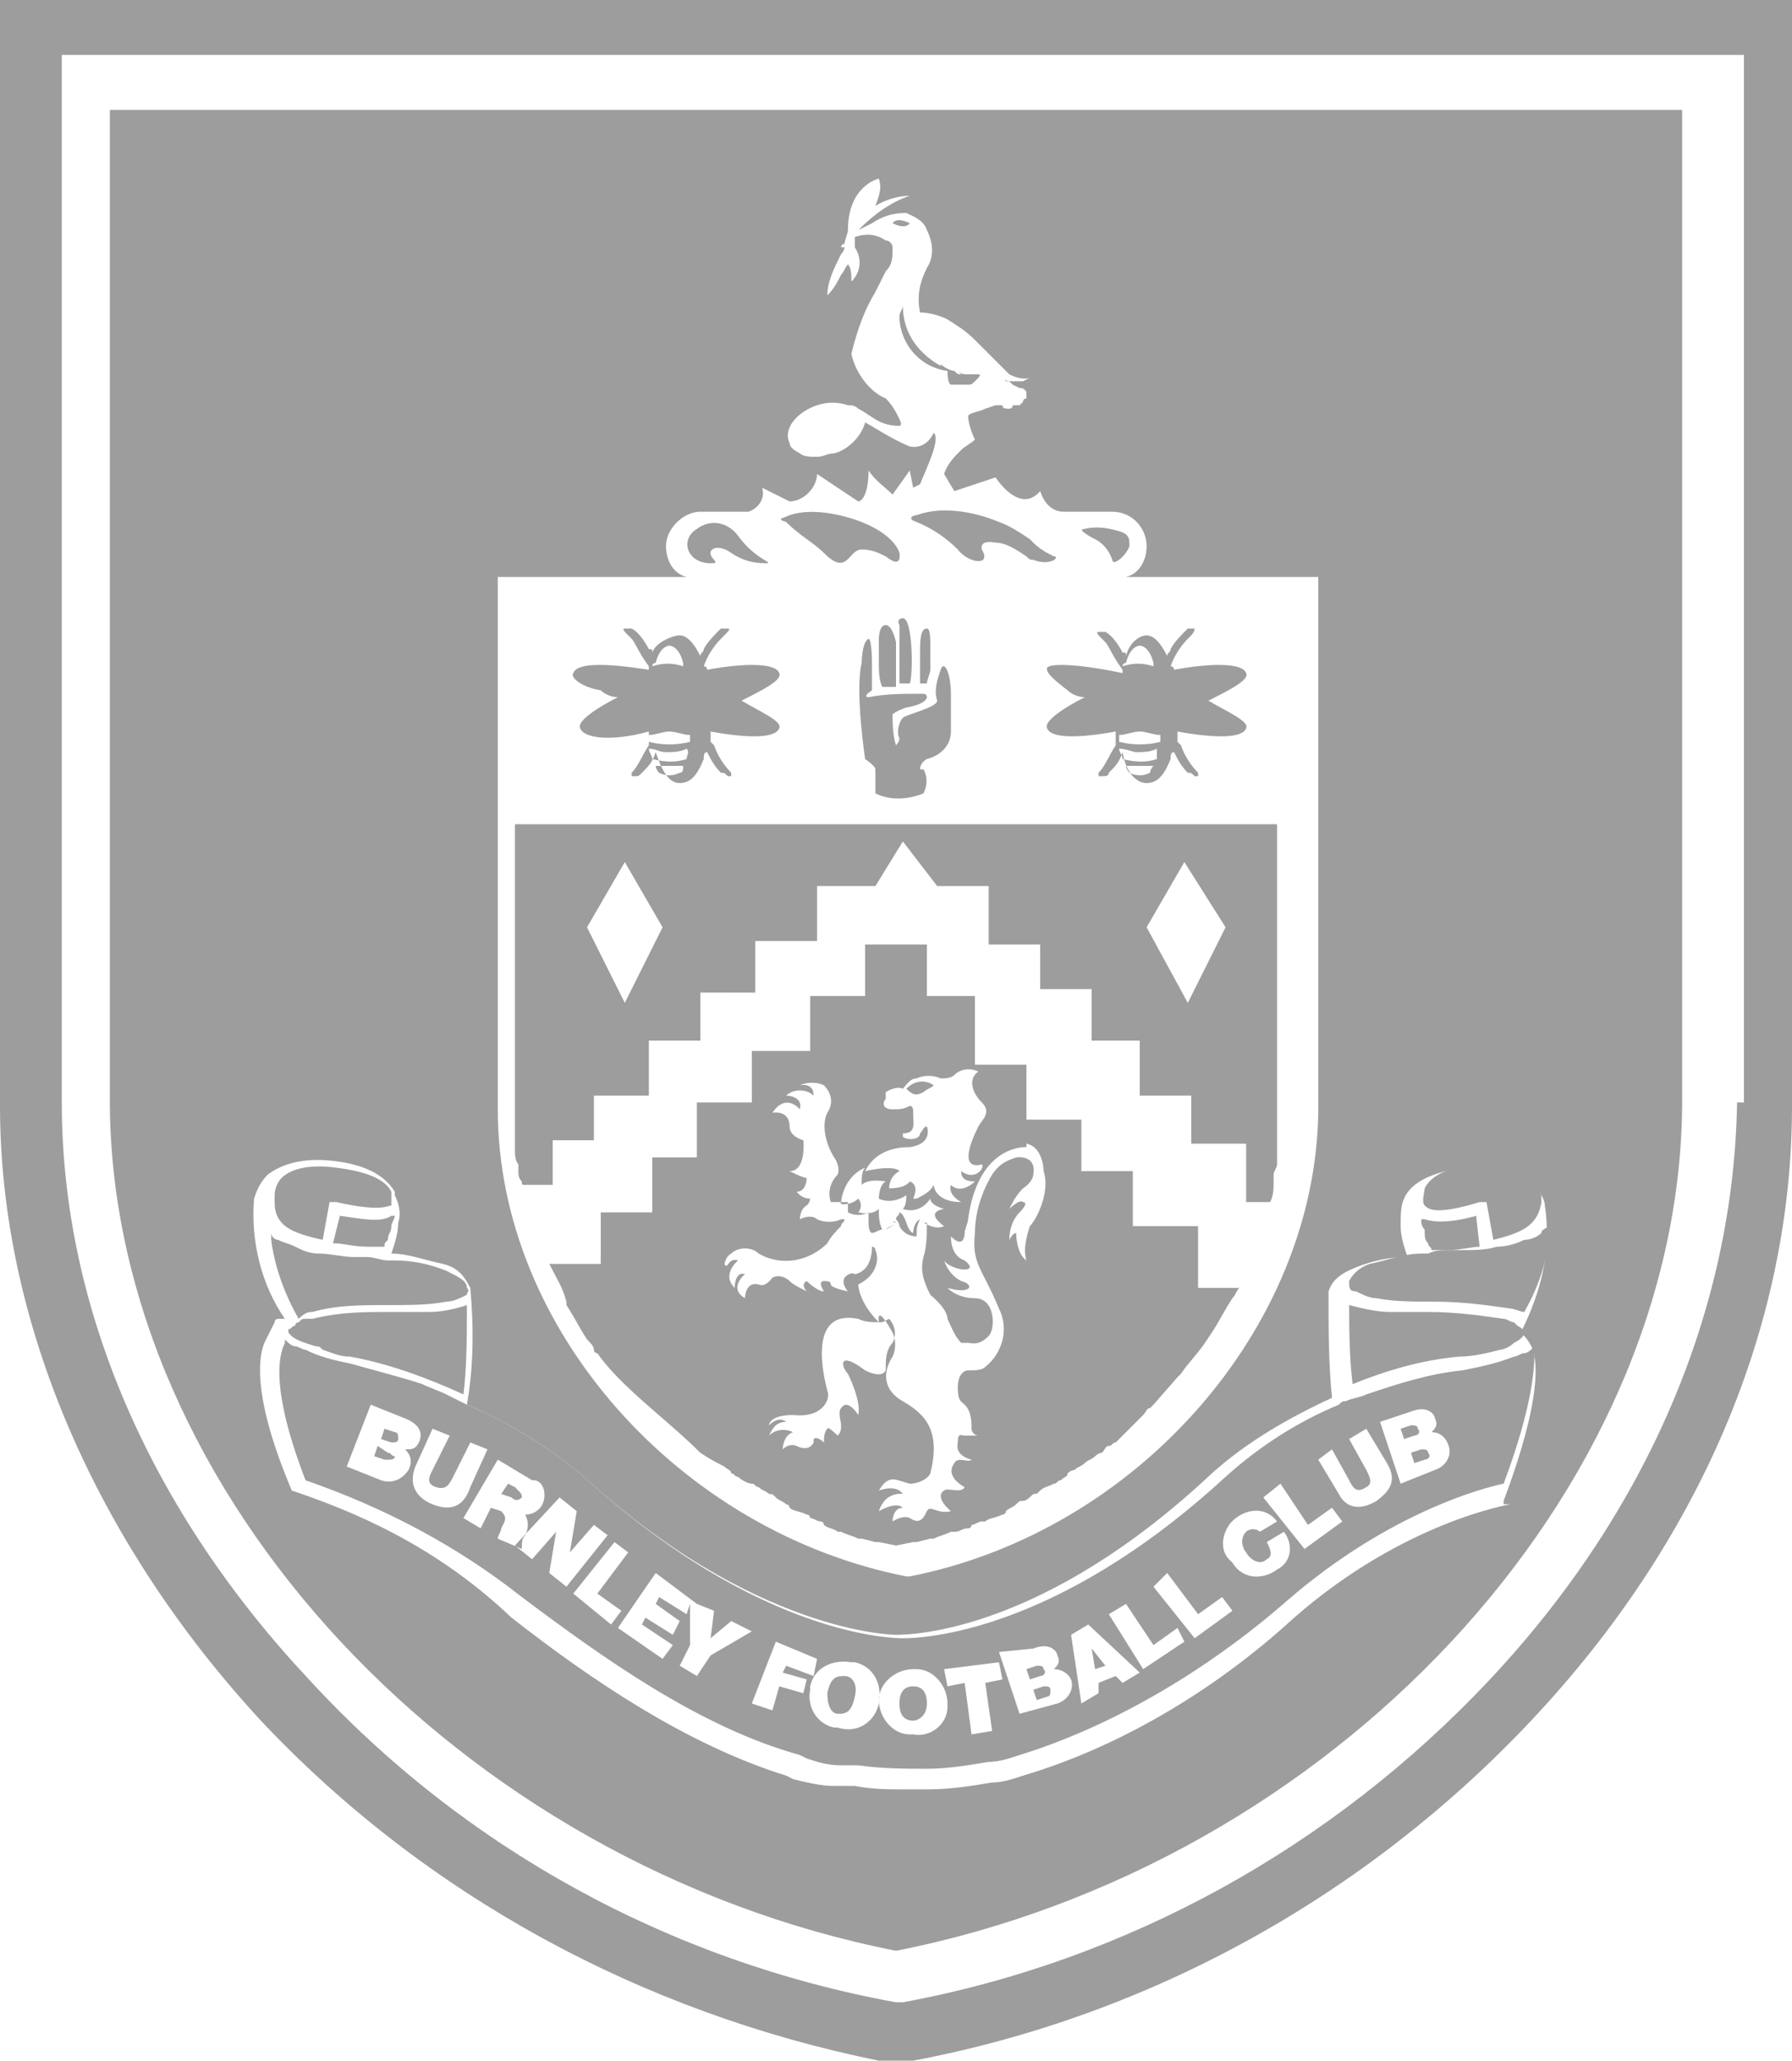
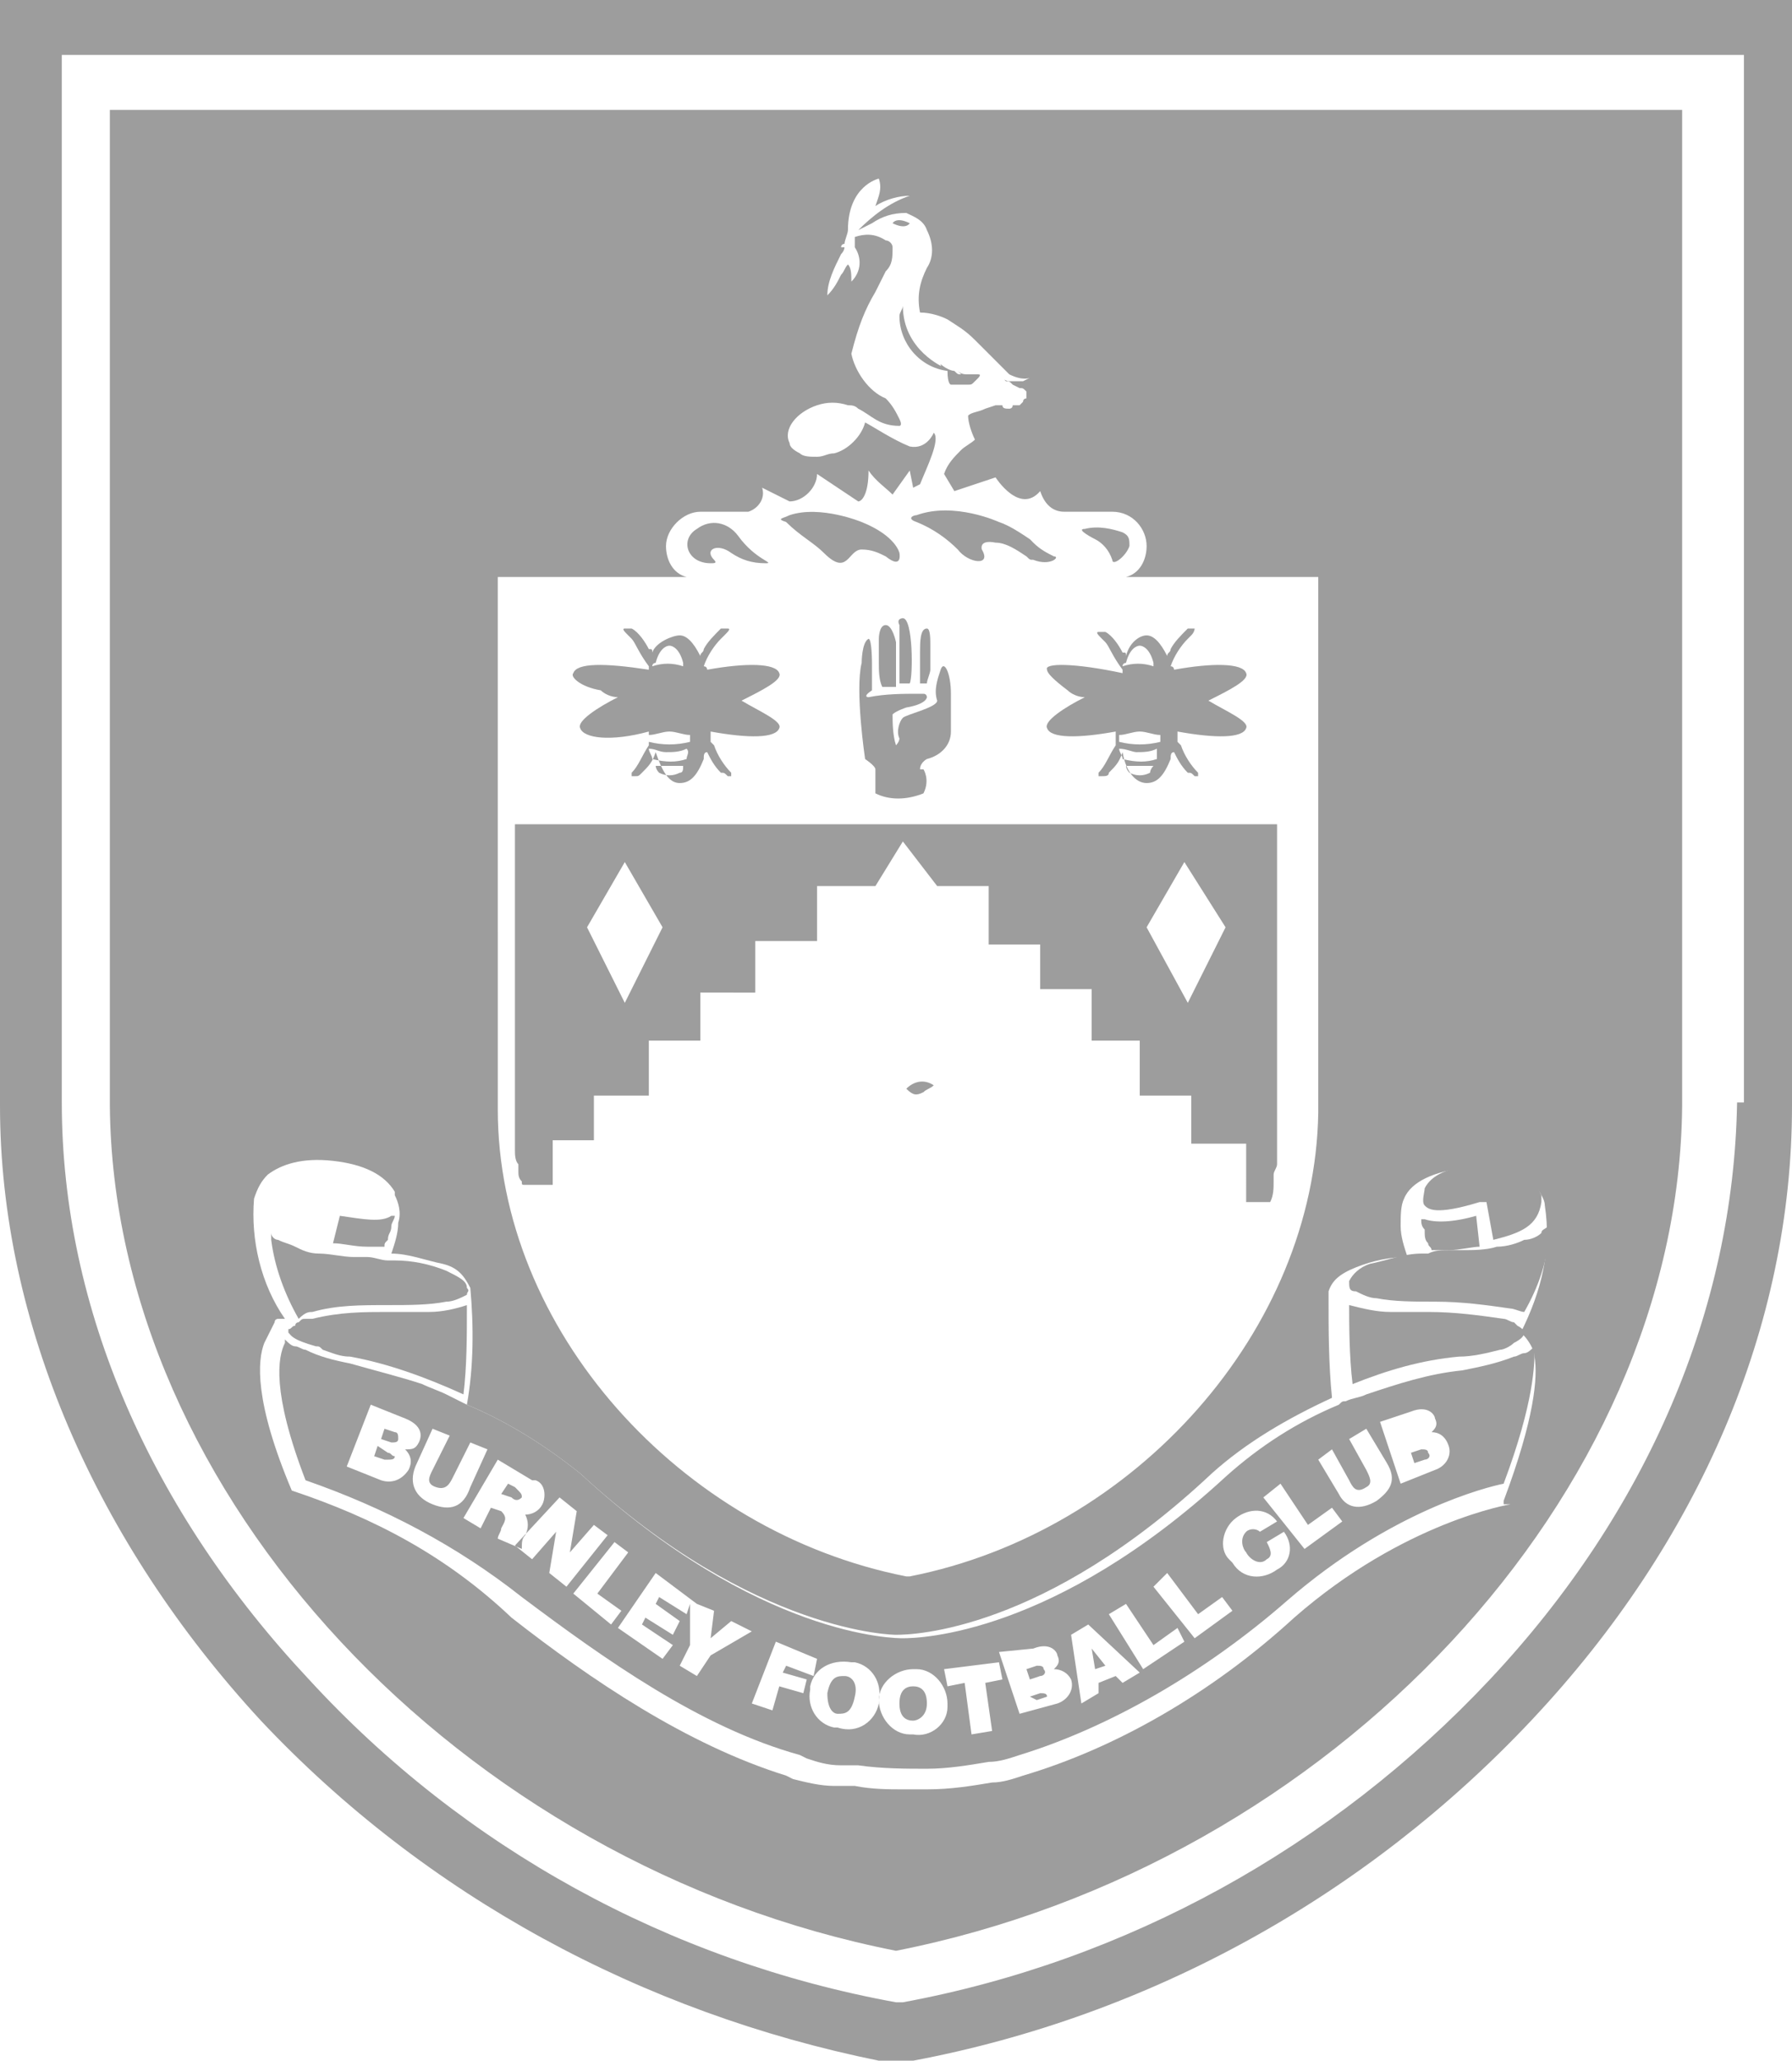
<svg xmlns="http://www.w3.org/2000/svg" version="1.1" id="Layer_2_00000155113513454722819260000003602495862471612033_" x="0px" y="0px" viewBox="0 0 52.2 60" style="enable-background:new 0 0 52.2 60;" xml:space="preserve">
  <style type="text/css">
	.st0{fill:#9D9D9D;}
</style>
  <g>
-     <path class="st0" d="M21.1,42.7c0.1,0.1,0.2,0.1,0.2,0.2c0.1,0,0.1,0.1,0.2,0.1c0.1,0.1,0.3,0.2,0.4,0.2c0.1,0,0.1,0.1,0.2,0.1   c0.1,0.1,0.2,0.1,0.3,0.2c0.1,0,0.1,0,0.2,0.1s0.2,0.1,0.3,0.2c0,0,0.1,0,0.1,0.1c0.1,0.1,0.3,0.1,0.5,0.2c0,0,0.1,0,0.1,0.1   c0.1,0,0.2,0.1,0.3,0.1c0,0,0.1,0,0.1,0.1c0.1,0.1,0.3,0.1,0.4,0.2c-0.1,0,0,0,0.1,0c0.2,0.1,0.3,0.1,0.5,0.2c0,0,0.1,0,0.1,0   l0.4,0.1c0,0,0.1,0,0.1,0l0.5,0.1l0.5-0.1c0,0,0.1,0,0.1,0l0.4-0.1c0,0,0.1,0,0.1,0c0.2-0.1,0.3-0.1,0.5-0.2c0,0,0.1,0,0.1,0   c0.2,0,0.2-0.1,0.4-0.1c0,0,0.1,0,0.1-0.1c0.1,0,0.2-0.1,0.3-0.1c0,0,0.1,0,0.1,0c0.1-0.1,0.3-0.1,0.5-0.2c0,0,0.1,0,0.1-0.1   c0.1-0.1,0.2-0.1,0.3-0.2s0.1-0.1,0.2-0.1c0.1,0,0.2-0.1,0.3-0.2c0.1,0,0.1,0,0.2-0.1c0.1-0.1,0.2-0.1,0.4-0.2   c0.1,0,0.1-0.1,0.2-0.1c0.1-0.1,0.2-0.1,0.2-0.2c0,0,0.1-0.1,0.2-0.1c0.1-0.1,0.2-0.1,0.3-0.2c0.1-0.1,0.2-0.1,0.3-0.2   c0,0,0.1-0.1,0.2-0.1c0.1-0.1,0.1-0.2,0.2-0.2c0.1,0,0.1-0.1,0.2-0.1c0.2-0.2,0.5-0.5,0.7-0.7l0.1-0.1c0.1-0.1,0.1-0.2,0.2-0.2   c0,0,0.1-0.1,0.1-0.1l0.7-0.8l0.1-0.1c0.2-0.3,0.5-0.6,0.7-0.9l0.2-0.3c0,0,0,0,0,0c0.2-0.3,0.4-0.7,0.6-1v0   c0.1-0.1,0.1-0.2,0.2-0.3h-1.2v-1.8h-1.9v-1.6h-1.5v-1.5h-1.6v-1.6h-1.5V29h-1.4v-1.5h-1.8V29h-1.6v1.6h-1.7v1.5h-1.6v1.6H19v1.6   h-1.5v1.5H16c0.2,0.4,0.4,0.7,0.5,1.1c0,0,0,0,0,0.1c0.2,0.3,0.4,0.7,0.6,1c0,0,0,0,0,0c0.1,0.1,0.2,0.2,0.2,0.3c0,0,0,0.1,0.1,0.1   l0,0v0c0,0,0,0,0,0l0,0c0.7,1,2,1.9,3,2.9C20.7,42.5,20.9,42.6,21.1,42.7z M25.2,39.9c-0.8-0.6-0.7-0.1-0.5,0.1   c0,0,0.4,0.8,0.3,1.2c0,0-0.3-0.5-0.5-0.2c-0.1,0.1,0,0.4,0,0.5c0,0.1,0,0.2-0.1,0.3c0,0-0.3-0.3-0.3-0.2c-0.1,0.1-0.1,0.3-0.1,0.4   c0,0-0.2-0.2-0.3-0.1c0,0,0,0.1,0,0.1c-0.1,0.2-0.3,0.2-0.5,0.1c0,0-0.2-0.1-0.4,0.1c0,0,0-0.4,0.3-0.5c-0.2-0.1-0.5-0.1-0.7,0.1   c0.1-0.2,0.2-0.4,0.5-0.4c0,0-0.2-0.2-0.5,0.1c0,0,0-0.3,0.7-0.3c0.9,0.1,1.1-0.5,1-0.7c-0.1-0.4-0.6-2.4,0.9-2.1   c0.2,0.1,0.4,0.1,0.7,0.1c0,0,0.2-0.1,0.2-0.1s0.3,0.3,0.1,0.7h0c-0.2,0.2-0.2,0.5-0.2,0.8C25.7,40.1,25.4,40,25.2,39.9z    M26.5,33.4c0.7-0.1,0.5-0.6,0.5-0.6c-0.1,0-0.1,0.1-0.2,0.2c0,0.2-0.4,0.2-0.5,0.1L26.3,33c0.4,0,0.3-0.3,0.3-0.6   c0-0.1,0-0.2-0.1-0.2c-0.2,0.1-0.3,0.1-0.5,0.1c-0.3,0-0.3-0.2-0.2-0.3c0-0.1,0-0.2,0-0.2c0,0,0.3-0.2,0.5-0.1   c0.1-0.1,0.2-0.3,0.4-0.3c0.2-0.1,0.5-0.1,0.7,0c0.1,0,0.3,0,0.4-0.1c0.2-0.2,0.5-0.2,0.7-0.1c-0.3,0.2-0.2,0.6,0.1,0.9   s0,0.5-0.1,0.7c-0.7,1.4,0.1,1.1,0.1,1.1c0.1,0.1-0.2,0.5-0.6,0.2c0,0.1,0,0.3,0.4,0.3c0,0-0.4,0.4-0.7,0.1v0   c-0.1,0.3,0.3,0.5,0.3,0.5c-0.7,0-0.8-0.4-0.8-0.5c-0.1,0.2-0.3,0.3-0.5,0.4h-0.1c0,0,0.2-0.4-0.1-0.5c0,0-0.1,0.2-0.6,0.2   c0-0.2,0.1-0.4,0.3-0.5l0,0c0,0-0.1-0.2-1,0C25.4,33.7,25.8,33.4,26.5,33.4z M21.3,36.5c0.2-0.2,0.6-0.2,0.8,0   c0.7,0.4,1.5,0.2,2-0.3c0.1-0.2,0.3-0.4,0.4-0.5c0-0.1,0.1-0.1,0.1-0.2c0,0-0.1,0-0.1,0c-0.2,0.1-0.5,0.1-0.7,0   c-0.1-0.1-0.3-0.1-0.5,0c0,0,0-0.3,0.2-0.4c0.1-0.1,0.1-0.2,0.1-0.2c-0.2,0-0.3-0.1-0.4-0.2c0.3,0,0.3-0.4,0.3-0.4   c-0.1,0-0.5-0.2-0.5-0.2c0.5,0,0.4-0.9,0.4-0.9s-0.4-0.1-0.4-0.4c0-0.5-0.5-0.4-0.5-0.4c0.4-0.6,0.8-0.1,0.8-0.1   c0.1-0.4-0.4-0.4-0.4-0.4c0,0,0,0,0,0c0.2-0.2,0.6-0.2,0.8,0c0-0.4-0.4-0.3-0.4-0.3c0.2-0.1,0.5-0.1,0.7,0c0.2,0.2,0.3,0.5,0.1,0.8   c-0.2,0.4,0,1,0.2,1.3s0.1,0.5,0.1,0.5c-0.2,0.2-0.3,0.5-0.2,0.8c0.2,0,0.4,0,0.5,0c0,0.1,0,0.2,0,0.3c0.2,0.1,0.4,0.1,0.6,0v0.3   c0,0.3,0.1,0.3,0.1,0.3c0.1,0,0.2-0.1,0.3-0.1c-0.1-0.2-0.1-0.4-0.1-0.6c-0.2,0.2-0.6,0.1-0.6,0.1c0.1-0.1,0.1-0.3,0-0.4v0   c-0.2,0.2-0.6,0.2-0.5,0.1c0.1-0.8,0.7-1,0.7-1c-0.1,0.1-0.1,0.3-0.1,0.5c0.2-0.2,0.7-0.1,0.7-0.1c-0.2,0.1-0.2,0.5-0.2,0.5   c0.2,0.1,0.5,0.1,0.8-0.1c0,0.1,0,0.3-0.1,0.4c0.3,0.1,0.6,0,0.8-0.3c0,0.2,0.4,0.3,0.4,0.3c-0.6,0.1,0,0.5,0,0.5   c-0.2,0.1-0.5,0-0.7-0.2c-0.2,0.1-0.2,0.4-0.2,0.4s-0.1,0-0.2-0.3s-0.2-0.3-0.2-0.3c0,0.1-0.1,0.1-0.1,0.2c0,0,0.1,0.1,0.1,0.2   c0.1,0.2,0.3,0.3,0.5,0.3c0-0.2,0-0.3,0.1-0.5c0.1,0.1,0.1,0.1,0.2,0.1c0,0.3,0,0.7-0.1,1c-0.1,0.4,0,0.7,0.2,1.1   c0,0,0.5,0.4,0.5,0.7c0.1,0.2,0.2,0.5,0.4,0.7c0.1,0,0.2,0,0.2,0c0.1,0,0.3,0.1,0.6-0.2c0.2-0.2,0.2-1.1-0.4-1.1   c-0.3,0-0.6-0.1-0.8-0.3c0.7,0.2,0.8-0.1,0.4-0.2c-0.2-0.1-0.4-0.3-0.5-0.6c0.2,0.3,1.1,0.4,0.6,0c-0.3-0.1-0.4-0.4-0.4-0.7   c0.4,0.4,0.4-0.1,0.4-0.1c0-0.1,0.1-0.3,0.1-0.4c0.3-2.2,1.7-2.1,1.7-2.1c0,0,0-0.1,0-0.1c0.5,0.1,0.5,0.8,0.5,0.8   c0.2,0.6-0.2,1.4-0.4,1.6c-0.1,0.3-0.2,0.7-0.1,1c-0.3-0.2-0.3-0.8-0.3-0.8c-0.1,0-0.2,0.2-0.2,0.2c0-0.3,0.1-0.6,0.3-0.8   c0.2-0.2,0.2-0.3,0.1-0.3c-0.1-0.1-0.4,0.2-0.4,0.2c0.1-0.2,0.2-0.4,0.4-0.6c0.3-0.2,0.3-0.4,0.3-0.4c0.1-0.6-0.5-0.5-0.5-0.5   c-0.3,0.1-0.5,0.2-0.7,0.5c-0.3,0.5-0.5,1.1-0.5,1.7c-0.1,0.9,0.2,1,0.7,2.2c0.3,0.6,0.1,1.3-0.4,1.7c-0.1,0.1-0.3,0.1-0.5,0.1   c-0.1,0-0.3,0.1-0.3,0.5c0,0.4,0.1,0.4,0.2,0.5c0.2,0.2,0.2,0.5,0.2,0.7c0,0.1,0.1,0.2,0.2,0.2c-0.1,0-0.2,0-0.4,0   c-0.1,0-0.2-0.1-0.2,0.2c-0.1,0.4,0.4,0.5,0.4,0.5c-0.1,0.1-0.4-0.1-0.5,0.1c-0.3,0.4,0.3,0.7,0.3,0.7c-0.1,0.2-0.5,0-0.6,0.1   c-0.3,0.2,0.2,0.6,0.2,0.6c-0.4,0.1-0.6-0.2-0.7,0c-0.1,0.2-0.2,0.4-0.5,0.2c-0.2-0.1-0.5,0.1-0.5,0.1c0-0.2,0.1-0.4,0.3-0.4   c-0.2-0.2-0.7,0.1-0.7,0.1c0.2-0.6,0.7-0.5,0.7-0.5c-0.2-0.3-0.7-0.1-0.7-0.1c0.3-0.5,0.5-0.3,0.9-0.2c0.2,0,0.5-0.1,0.6-0.3   c0.3-1.2-0.1-1.7-0.8-2.1c-0.7-0.4-0.5-1-0.3-1.3c0.1-0.2,0.1-0.5,0-0.7c-0.5-0.9-0.4-0.3-0.4-0.3C25,37.9,25,37.4,25,37.4   c0.6-0.3,0.6-0.8,0.5-1c0,0,0-0.1-0.1-0.1c0,0.1,0,0.7-0.5,0.8c0,0-0.1-0.1-0.3,0.1v0c-0.1,0.2,0.1,0.4,0.1,0.4   c0,0-0.5-0.1-0.5-0.2c0-0.1-0.1-0.1-0.2-0.1c-0.2,0,0,0.3,0,0.3c-0.2,0-0.5-0.3-0.5-0.3c-0.2,0.1,0,0.3,0,0.3   c-0.2-0.1-0.4-0.2-0.5-0.3c-0.1-0.1-0.3-0.2-0.5-0.1c0,0-0.2,0.3-0.4,0.2c-0.4-0.1-0.4,0.4-0.4,0.4c-0.5-0.3,0-0.7,0-0.7   c-0.3-0.1-0.3,0.4-0.3,0.4c-0.4-0.4,0.1-0.8,0.1-0.8h0c-0.3-0.1-0.3,0.3-0.4,0.1C21.1,36.9,21.1,36.6,21.3,36.5z" />
    <path class="st0" d="M42.5,39.5c0.4,0,0.8-0.1,1.2-0.2c0.1,0,0.3-0.1,0.4-0.2c0.2-0.1,0.3-0.2,0.3-0.3c0,0,0-0.1-0.2-0.2   c0,0,0,0-0.1-0.1c-0.1,0-0.2-0.1-0.3-0.1c-0.7-0.1-1.4-0.2-2.2-0.2h-0.3c-0.3,0-0.5,0-0.8,0c-0.4,0-0.8-0.1-1.2-0.2V38v0   c0,0.5,0,1.5,0.1,2.3C40.4,39.9,41.4,39.6,42.5,39.5z" />
    <path class="st0" d="M31.9,15.7c0.2,0.1,0.4,0.3,0.5,0.6c0,0.2,0.4-0.1,0.5-0.4c0-0.2,0-0.3-0.2-0.4c-0.3-0.1-0.7-0.2-1.1-0.1h0h0   C31.3,15.4,31.9,15.7,31.9,15.7z" />
    <path class="st0" d="M9.2,39.2c0.1,0,0.1,0,0.2,0.1c0.3,0.1,0.5,0.2,0.8,0.2c1.1,0.2,2.2,0.6,3.3,1.1c0.1-0.8,0.1-1.7,0.1-2.5V38   c-0.3,0.1-0.7,0.2-1.1,0.2c-0.2,0-0.5,0-0.7,0c-0.2,0-0.4,0-0.5,0c-0.7,0-1.4,0-2.2,0.2c-0.1,0-0.1,0-0.2,0c-0.1,0-0.1,0-0.2,0.1   c0,0-0.1,0-0.1,0.1c-0.1,0-0.1,0.1-0.2,0.1v0.1h0v0C8.5,38.9,8.5,39,9.2,39.2z" />
    <path class="st0" d="M41.6,36.2c0,0.1,0.1,0.1,0.1,0.2h0.1c0.1,0,0.2,0,0.2,0c0.1,0,0.1,0,0.2,0h0c0.3,0,0.7-0.1,0.9-0.1L43,35.4   c-0.7,0.2-1.2,0.2-1.5,0.1v0c0,0-0.1,0-0.1,0c0,0.1,0,0.2,0.1,0.3C41.5,36,41.5,36.1,41.6,36.2z" />
    <path class="st0" d="M41.5,35.1c0.1,0.1,0.3,0.3,1.6-0.1l0.2,0l0.2,1.1c0.8-0.2,1.3-0.4,1.4-1.1v-0.2c-0.1-0.2-0.2-0.4-0.3-0.5   c-0.3-0.3-0.7-0.4-1.2-0.4c-0.1,0-0.3,0-0.4,0c-0.8,0.1-1.3,0.3-1.5,0.7h0C41.5,34.7,41.4,35,41.5,35.1z" />
    <path class="st0" d="M39.5,37.6c0.2,0.1,0.4,0.2,0.6,0.2c0.5,0.1,1.1,0.1,1.7,0.1c0.8,0,1.5,0.1,2.2,0.2c0.1,0,0.3,0.1,0.4,0.1   c0.4-0.7,0.7-1.5,0.7-2.3v-0.2c-0.1,0.1-0.2,0.1-0.2,0.2c-0.1,0.1-0.3,0.2-0.5,0.2c-0.2,0.1-0.5,0.2-0.8,0.2   c-0.3,0.1-0.7,0.1-1,0.1c-0.1,0-0.1,0-0.2,0h-0.2c-0.2,0-0.4,0-0.6,0.1c-0.1,0-0.1,0-0.2,0c-0.5,0-1,0.2-1.5,0.3   c-0.3,0.1-0.5,0.3-0.6,0.5l0,0C39.3,37.5,39.3,37.6,39.5,37.6z" />
-     <path class="st0" d="M41.2,41.8c0.1,0,0.2-0.1,0.1-0.2c0-0.1-0.1-0.1-0.2-0.1l-0.3,0.1l0.1,0.3L41.2,41.8z" />
    <path class="st0" d="M9.9,35.4l-0.2,0.8c0.3,0,0.6,0.1,1,0.1h0c0.1,0,0.1,0,0.2,0c0.1,0,0.2,0,0.2,0h0.1c0-0.1,0-0.1,0.1-0.2   c0-0.2,0.1-0.2,0.1-0.4c0-0.1,0.1-0.2,0.1-0.3c0,0,0,0-0.1,0C11.1,35.6,10.6,35.5,9.9,35.4z" />
    <polygon class="st0" points="32.2,48.5 31.8,48 31.8,48 31.9,48.6  " />
-     <path class="st0" d="M9.4,36.1L9.6,35l0.2,0c1.3,0.3,1.5,0.1,1.6,0.1c0-0.1,0-0.3,0-0.4c-0.2-0.4-0.8-0.6-1.6-0.7   c-0.7-0.1-1.3,0-1.6,0.3v0C8.1,34.4,8,34.6,8,34.8V35C8,35.7,8.5,35.9,9.4,36.1z" />
    <path class="st0" d="M9.1,38.2C9.8,38,10.5,38,11.3,38c0.6,0,1.2,0,1.7-0.1c0.2,0,0.4-0.1,0.6-0.2c0-0.1,0.1-0.1,0-0.2   c0-0.2-0.2-0.3-0.6-0.5c-0.5-0.2-1-0.3-1.5-0.3c-0.1,0-0.1,0-0.2,0c-0.2,0-0.4-0.1-0.6-0.1h-0.2c-0.1,0-0.1,0-0.2,0   c-0.3,0-0.7-0.1-1-0.1c-0.3,0-0.5-0.1-0.7-0.2c-0.2-0.1-0.3-0.1-0.5-0.2c-0.1,0-0.2-0.1-0.2-0.2c0,0.1,0,0.1,0,0.2v0   c0.1,0.8,0.4,1.6,0.8,2.3C8.9,38.2,9,38.2,9.1,38.2z" />
    <path class="st0" d="M41.2,42.6l0.3-0.1h0c0.1,0,0.2-0.1,0.1-0.2h0c0-0.1-0.1-0.1-0.2-0.1l-0.3,0.1L41.2,42.6z" />
    <path class="st0" d="M26.5,19.9c0.1-0.2,0.1-1.9-0.2-1.9h0l0,0c0,0-0.2,0-0.1,0.2c0,0.2,0,1.3,0,1.5c0,0.1,0,0.2,0,0.2   C26.3,19.9,26.4,19.9,26.5,19.9z" />
    <path class="st0" d="M27.1,19.5v-0.7c0-0.2,0-0.5-0.1-0.5c-0.2,0-0.2,0.4-0.2,0.7l0,0c0,0.3,0,0.6,0,0.9c0.1,0,0.2,0,0.2,0   C27,19.8,27.1,19.6,27.1,19.5z" />
    <path class="st0" d="M16.2,33.2h1.1v-1.3h1.6v-1.6h1.5v-1.4H22v-1.5h1.8v-1.6h1.7l0.8-1.3l1,1.3h1.5l0,1.7h1.5v1.3h1.5v1.5h1.4v1.6   h1.5v1.4h1.6V35H37c0.1-0.2,0.1-0.4,0.1-0.6c0-0.1,0-0.1,0-0.2c0-0.1,0.1-0.2,0.1-0.3c0-0.1,0-0.2,0-0.3c0-0.1,0-0.1,0-0.2   c0-0.1,0-0.3,0-0.4v-9H15v8.4c0,0.2,0,0.4,0,0.5v0c0,0.1,0,0.3,0,0.5v0.1c0,0.1,0,0.3,0.1,0.4c0,0.1,0,0.1,0,0.2   c0,0.1,0,0.2,0.1,0.3l0,0c0,0.1,0,0.1,0.1,0.1h0.8V33.2z M34.5,25.1l1.2,1.9h0l-1.1,2.2L33.4,27L34.5,25.1z M18.2,25.1l1.1,1.9   l-1.1,2.2L17.1,27L18.2,25.1z" />
    <path class="st0" d="M24,16.1c0.7,0.7,0.7-0.1,1.1-0.1c0.3,0,0.5,0.1,0.7,0.2c0.5,0.4,0.4-0.1,0.4-0.1s-0.1-0.5-1.1-0.9   c0,0-1.2-0.5-2.1-0.2v0c-0.2,0.1-0.4,0.1-0.1,0.2C23.3,15.6,23.7,15.8,24,16.1z" />
    <path class="st0" d="M20.7,16.4c0.1,0,0.2,0,0.1-0.1c-0.3-0.3,0.1-0.5,0.5-0.2c0.3,0.2,0.6,0.3,1,0.3c0.3,0-0.3-0.1-0.8-0.8   c-0.3-0.4-0.8-0.5-1.2-0.2h0C19.8,15.7,20,16.4,20.7,16.4z" />
    <path class="st0" d="M16.7,19.6c-0.1,0.1,0.2,0.4,0.8,0.5c0.1,0.1,0.3,0.2,0.5,0.2c-0.6,0.3-1.2,0.7-1.1,0.9c0.1,0.3,0.9,0.4,2,0.1   c0,0.1,0,0.3,0,0.3c0,0,0,0.1,0,0.1c-0.2,0.3-0.3,0.6-0.5,0.8c0,0,0,0.1,0,0.1c0,0,0,0,0.1,0c0.1,0,0.1,0,0.2-0.1   c0.2-0.2,0.3-0.3,0.4-0.6c0.2,0.6,0.4,0.9,0.7,0.9c0.3,0,0.5-0.2,0.7-0.7c0-0.1,0-0.2,0.1-0.2c0.1,0.2,0.2,0.4,0.4,0.6   c0.1,0,0.1,0,0.2,0.1c0,0,0.1,0,0.1,0s0,0,0-0.1c-0.2-0.2-0.4-0.5-0.5-0.8l-0.1-0.1v-0.1l0-0.2c1.1,0.2,1.9,0.2,2-0.1   c0.1-0.2-0.6-0.5-1.1-0.8c0.6-0.3,1.2-0.6,1.1-0.8c-0.1-0.3-1-0.3-2.1-0.1c0,0,0-0.1-0.1-0.1c0.1-0.3,0.3-0.6,0.5-0.8l0.1-0.1   c0.1-0.1,0.2-0.2,0.1-0.2c0,0,0,0,0,0c-0.1,0-0.1,0-0.2,0c-0.2,0.2-0.4,0.4-0.5,0.6c0,0.1-0.1,0.1-0.1,0.2   c-0.2-0.4-0.4-0.6-0.6-0.6S19.1,18.7,19,19c0-0.1,0-0.1-0.1-0.1c-0.1-0.2-0.3-0.5-0.5-0.6c-0.1,0-0.1,0-0.2,0c-0.1,0,0,0.1,0.1,0.2   l0.1,0.1c0.1,0.1,0.2,0.4,0.5,0.8c0,0,0,0.1,0,0.1C17.6,19.3,16.8,19.3,16.7,19.6L16.7,19.6z M19.8,22.5c-0.2,0.1-0.4,0.1-0.6,0   c-0.1-0.1-0.1-0.2-0.1-0.2c0.1,0,0.3,0,0.4,0c0.1,0,0.3,0,0.4,0C19.9,22.4,19.9,22.5,19.8,22.5z M20,22.1c-0.3,0.1-0.6,0.1-1,0   c0-0.1-0.1-0.2-0.1-0.3c0.2,0,0.3,0.1,0.5,0.1c0.2,0,0.4,0,0.6-0.1C20.1,21.9,20,22,20,22.1z M19.1,19.3c0.1-0.4,0.3-0.5,0.4-0.5   s0.3,0.1,0.4,0.5c0,0,0,0.1,0,0.1c-0.3-0.1-0.6-0.1-0.9,0C19,19.3,19.1,19.3,19.1,19.3z M19.5,21.3c0.2,0,0.4,0.1,0.6,0.1   c0,0.1,0,0.1,0,0.2h0c-0.4,0.1-0.8,0.1-1.2,0c0-0.1,0-0.1,0-0.2C19.1,21.4,19.3,21.3,19.5,21.3z" />
    <path class="st0" d="M27.7,11.2c0.1,0,0.2,0,0.2,0c0.1,0,0.1,0,0.2,0c0,0,0.1,0,0.1,0c0.1,0,0.1,0,0.2-0.1l0.1-0.1   c0,0,0.1-0.1,0-0.1c0,0-0.1,0-0.1,0l-0.1,0c0,0-0.1,0-0.1,0c-0.1,0-0.2,0-0.3-0.1c0,0,0.1,0.1,0.1,0.1h0c-0.1,0-0.1,0-0.2-0.1   c-0.1,0-0.3-0.1-0.4-0.2c0,0,0,0.1,0.1,0.1c0,0-1.2-0.5-1.2-1.8l0,0c0,0.1-0.1,0.2-0.1,0.3c0,0.8,0.6,1.5,1.4,1.6   C27.6,11.2,27.7,11.2,27.7,11.2z" />
    <path class="st0" d="M27,22.1c0.4-0.1,0.7-0.4,0.7-0.8c0-0.2,0-1.1,0-1.1c0-0.6-0.2-1-0.3-0.7c-0.1,0.3-0.2,0.6-0.1,0.9   c0,0.2-0.9,0.4-1,0.5s-0.2,0.4-0.1,0.6c0,0.1-0.1,0.2-0.1,0.2C26,21.4,26,21,26,20.8c0.1-0.1,0.4-0.2,0.4-0.2   c0.6-0.1,0.6-0.3,0.6-0.3s0-0.1-0.1-0.1h-0.1c-0.5,0-1,0-1.5,0.1c0,0-0.2,0,0.1-0.2v-0.8c0,0,0-0.7-0.1-0.7   c-0.2,0.1-0.2,0.7-0.2,0.7c-0.2,0.8,0.1,2.8,0.1,2.8s0.3,0.2,0.3,0.3c0,0.2,0,0.5,0,0.7c0.4,0.2,0.9,0.2,1.4,0c0.2-0.4,0-0.7,0-0.7   l0,0c0,0-0.2,0-0.1,0C26.8,22.2,27,22.1,27,22.1z" />
    <path class="st0" d="M30.5,19.5c0,0.1,0.2,0.3,0.6,0.6c0.1,0.1,0.3,0.2,0.5,0.2c-0.6,0.3-1.2,0.7-1.1,0.9c0.1,0.3,0.9,0.3,2,0.1   c0,0.1,0,0.3,0,0.3c0,0,0,0.1,0,0.1c-0.2,0.3-0.3,0.6-0.5,0.8c0,0,0,0.1,0,0.1c0,0,0,0,0.1,0c0.1,0,0.2,0,0.2-0.1   c0.2-0.2,0.3-0.3,0.4-0.6c0.1,0.6,0.4,0.9,0.7,0.9c0.3,0,0.5-0.2,0.7-0.7c0-0.1,0-0.2,0.1-0.2c0.1,0.2,0.2,0.4,0.4,0.6   c0.1,0,0.1,0,0.2,0.1c0,0,0.1,0,0.1,0s0,0,0-0.1c-0.2-0.2-0.4-0.5-0.5-0.8l-0.1-0.1v-0.1l0-0.2c1.1,0.2,1.9,0.2,2-0.1   c0.1-0.2-0.6-0.5-1.1-0.8c0.6-0.3,1.2-0.6,1.1-0.8c-0.1-0.3-1-0.3-2.1-0.1c0,0,0-0.1-0.1-0.1c0.1-0.3,0.3-0.6,0.5-0.8l0.1-0.1   c0.1-0.1,0.1-0.2,0.1-0.2c0,0,0,0,0,0c0,0-0.1,0-0.2,0c-0.2,0.2-0.4,0.4-0.5,0.6c0,0.1-0.1,0.1-0.1,0.2c-0.2-0.4-0.4-0.6-0.6-0.6   s-0.5,0.2-0.6,0.6c0-0.1,0-0.1-0.1-0.1c-0.1-0.2-0.3-0.5-0.5-0.6c-0.1,0-0.1,0-0.2,0s0,0.1,0.1,0.2l0.1,0.1   c0.1,0.1,0.2,0.4,0.5,0.8c0,0,0,0.1,0,0.1v0C31.3,19.3,30.4,19.3,30.5,19.5z M33.5,22.5c-0.2,0.1-0.4,0.1-0.6,0   c-0.1-0.1-0.1-0.2-0.1-0.2c0,0,0,0,0,0c0.1,0,0.3,0,0.4,0c0.1,0,0.3,0,0.4,0C33.5,22.4,33.5,22.5,33.5,22.5z M33.7,22.1   c-0.3,0.1-0.6,0.1-1,0c0-0.1-0.1-0.2-0.1-0.3c0.2,0,0.4,0.1,0.5,0.1c0.2,0,0.4,0,0.6-0.1C33.7,21.9,33.7,22,33.7,22.1z M32.8,19.3   c0.1-0.4,0.3-0.5,0.4-0.5c0.1,0,0.3,0.1,0.4,0.5c0,0,0,0.1,0,0.1h0c-0.3-0.1-0.6-0.1-0.9,0C32.7,19.3,32.8,19.3,32.8,19.3z    M33.2,21.3c0.2,0,0.4,0.1,0.6,0.1c0,0.1,0,0.1,0,0.2h0c-0.4,0.1-0.8,0.1-1.2,0c0-0.1,0-0.1,0-0.2C32.8,21.4,33,21.3,33.2,21.3z" />
    <path class="st0" d="M26.5,6.5c-0.4-0.2-0.5,0-0.5,0C26.4,6.7,26.5,6.5,26.5,6.5z" />
    <path class="st0" d="M26.4,31.7c0.2,0.2,0.3,0.2,0.5,0.1h0c0.1-0.1,0.2-0.1,0.3-0.2C26.9,31.4,26.6,31.5,26.4,31.7z" />
    <path class="st0" d="M26.7,15.2c0.5,0.2,0.9,0.5,1.2,0.8c0.3,0.4,1,0.5,0.7,0c0,0-0.1-0.3,0.4-0.2c0.3,0,0.6,0.2,0.9,0.4   c0.1,0.1,0.1,0.1,0.2,0.1c0.5,0.2,0.8-0.1,0.6-0.1c-0.2-0.1-0.4-0.2-0.6-0.4L30,15.7c-0.3-0.2-0.6-0.4-0.9-0.5c0,0-1.3-0.6-2.4-0.2   l0,0C26.6,15,26.4,15.1,26.7,15.2z" />
    <path class="st0" d="M25.8,18.2c-0.2,0-0.2,0.4-0.2,0.4l0,0.7c0,0.2,0,0.5,0.1,0.7c0.1,0,0.2,0,0.4,0c0-0.1,0-0.2,0-0.3   c0-0.5,0-1,0-1S26,18.2,25.8,18.2z" />
    <path class="st0" d="M24.4,49.9c0.2,0,0.4,0,0.5-0.5c0.1-0.4-0.1-0.6-0.3-0.6c-0.2,0-0.4,0-0.5,0.5C24.1,49.8,24.3,49.9,24.4,49.9z   " />
    <path class="st0" d="M30.3,48.8c0.1,0,0.2-0.1,0.1-0.2c0-0.1-0.1-0.1-0.2-0.1h0l-0.3,0.1l0.1,0.3L30.3,48.8z" />
    <path class="st0" d="M11.3,42.3L11,42.1l-0.1,0.3l0.3,0.1c0,0,0,0,0.1,0c0.1,0,0.2,0,0.2-0.1l0,0C11.4,42.4,11.4,42.3,11.3,42.3z" />
    <path class="st0" d="M26.6,50.1c0.1,0,0.4-0.1,0.4-0.5s-0.2-0.5-0.4-0.5c-0.2,0-0.4,0.1-0.4,0.5S26.4,50.1,26.6,50.1z" />
    <path class="st0" d="M15,43.3l-0.2-0.1l0,0l-0.2,0.3l0.3,0.1c0.1,0.1,0.2,0.1,0.3,0C15.2,43.5,15.2,43.5,15,43.3z" />
-     <path class="st0" d="M30.2,49.5l0.3-0.1c0,0,0,0,0,0c0.1,0,0.1-0.1,0.1-0.2h0c0-0.1-0.1-0.1-0.2-0.1l-0.3,0.1L30.2,49.5z" />
+     <path class="st0" d="M30.2,49.5l0.3-0.1c0,0,0,0,0,0h0c0-0.1-0.1-0.1-0.2-0.1l-0.3,0.1L30.2,49.5z" />
    <path class="st0" d="M0,0v32.2c0,6.3,2.8,12.7,7.6,17.9c4.8,5.1,11.1,8.5,18,9.9h0l0.5,0.1l0.5-0.1c6.9-1.3,13.2-4.8,18-9.9   c4.9-5.2,7.6-11.5,7.6-17.9V0H0z M50.6,32.1c-0.1,6-2.6,11.9-7.2,16.8c-4.6,4.9-10.6,8.2-17.1,9.4l-0.1,0l-0.1,0   c-6.6-1.2-12.6-4.5-17.1-9.4c-4.6-4.9-7.2-10.8-7.2-16.8V1.6h49V32.1z" />
    <path class="st0" d="M23.3,51.1l0.2,0.1c0.3,0.1,0.6,0.2,1,0.2l0.3,0c0,0,0.1,0,0.1,0H25c0.7,0.1,1.4,0.1,2,0.1   c0.6,0,1.2-0.1,1.8-0.2c0.3,0,0.6-0.1,0.9-0.2c2.6-0.8,5.4-2.4,7.8-4.5c3-2.6,5.8-3.3,6.3-3.4l0,0l0,0c0.9-2.4,0.9-3.5,0.9-3.9   c0,0,0-0.1,0-0.1c-0.1,0.1-0.2,0.2-0.3,0.2c-0.1,0-0.2,0.1-0.3,0.1c-0.5,0.2-1,0.3-1.5,0.4c-1,0.1-1.9,0.4-2.8,0.7   c-0.2,0.1-0.4,0.1-0.6,0.2c-0.1,0-0.1,0-0.2,0.1c-1.2,0.5-2.3,1.2-3.3,2.1c-5,4.6-8.9,4.7-9.4,4.7h0c-0.2,0-4.2,0-9.4-4.8   c-1-0.8-2.1-1.5-3.3-2c-0.2-0.1-0.4-0.2-0.6-0.3c-0.2-0.1-0.5-0.2-0.7-0.3c-0.6-0.2-1.4-0.4-2.1-0.6c-0.5-0.1-0.9-0.2-1.3-0.4   c-0.1,0-0.2-0.1-0.3-0.1c-0.1,0-0.2-0.1-0.3-0.2c0,0,0,0,0,0.1c-0.2,0.4-0.4,1.4,0.6,4c2.3,0.8,4.4,1.9,6.3,3.4   C17.6,48.3,20.4,50.3,23.3,51.1z M41.1,41.1c0.5-0.2,0.7,0.1,0.7,0.2c0.1,0.2,0,0.3-0.1,0.4c0.2,0,0.4,0.1,0.5,0.4c0,0,0,0,0,0   c0.1,0.3-0.1,0.6-0.4,0.7l0,0l-1,0.4l-0.6-1.8L41.1,41.1z M38.8,42.2l0.5,0.9c0.1,0.2,0.2,0.4,0.5,0.2c0.2-0.1,0.1-0.3,0-0.5   l-0.5-0.9l0.5-0.3l0.6,1c0.3,0.5,0.1,0.8-0.3,1.1v0c-0.5,0.3-0.9,0.2-1.1-0.2l-0.6-1L38.8,42.2z M37.3,43.2l0.8,1.2l0.7-0.5   l0.3,0.4l0,0v0l0,0L38,45.1l-1.2-1.5L37.3,43.2z M36,44.2C36,44.2,36,44.2,36,44.2c0.4-0.3,0.9-0.3,1.2,0.1l-0.5,0.3   c-0.1-0.1-0.3-0.1-0.4,0c-0.2,0.2-0.1,0.5,0,0.6c0.1,0.2,0.4,0.4,0.6,0.2c0.2-0.1,0.1-0.3,0-0.5l0.5-0.3c0,0,0,0,0,0   c0.3,0.4,0.2,0.9-0.2,1.1l0,0c0,0,0,0,0,0c-0.4,0.3-1,0.3-1.3-0.2c0,0-0.1-0.1-0.1-0.1C35.5,45.1,35.6,44.5,36,44.2z M34,45.8   l0.9,1.2l0.7-0.5l0.3,0.4h0l-1.1,0.8l-1.2-1.5L34,45.8z M32.8,46.7l0.8,1.2l0.7-0.5l0.2,0.4l0,0l-1.2,0.8L32.3,47L32.8,46.7z    M31.7,47.3l1.5,1.4L32.7,49l-0.2-0.2L32,49l0,0.3l-0.5,0.3l-0.3-2L31.7,47.3z M30.1,48c0.5-0.2,0.7,0.1,0.7,0.2   c0.1,0.2,0,0.3-0.1,0.4c0.2,0,0.4,0.1,0.5,0.3c0,0,0,0,0,0c0.1,0.3-0.1,0.6-0.4,0.7v0l-1.1,0.3l-0.6-1.8L30.1,48z M29.1,48.4   l0.1,0.5L28.7,49l0.2,1.4l-0.6,0.1L28.1,49v0l-0.5,0.1l-0.1-0.5L29.1,48.4z M25.6,49.5c0-0.5,0.5-0.9,1-0.9c0,0,0.1,0,0.1,0   c0.5,0,0.9,0.5,0.9,1c0,0,0,0.1,0,0.1c0,0.5-0.5,0.9-1,0.8v0c0,0,0,0-0.1,0c-0.5,0-0.9-0.5-0.9-1C25.6,49.6,25.6,49.5,25.6,49.5z    M24.8,48.4c0,0,0.1,0,0.1,0c0.5,0.1,0.8,0.6,0.7,1.1c0,0,0,0,0,0.1c-0.1,0.5-0.6,0.9-1.2,0.7c0,0-0.1,0-0.1,0   c-0.5-0.1-0.8-0.6-0.7-1.1c0,0,0,0,0-0.1C23.7,48.6,24.2,48.3,24.8,48.4z M23.8,48.3l-0.1,0.5l-0.8-0.3l-0.1,0.2l0.7,0.2l-0.1,0.4   l-0.7-0.2l-0.2,0.7l0,0l-0.6-0.2l0.7-1.8L23.8,48.3z M20.3,46.7l0.5,0.2l-0.1,0.8l0.6-0.5l0.6,0.3l-1.2,0.7l-0.4,0.6l-0.5-0.3   l0.3-0.6v-1.2L20,47l-0.8-0.5l-0.1,0.2l0.7,0.5l-0.2,0.4l-0.8-0.5l-0.1,0.2l0.9,0.6l-0.3,0.4v0l-1.3-0.9l1.1-1.6L20.3,46.7z    M18.3,45.2l-0.9,1.2l0.7,0.5l-0.3,0.4l0,0h0l0,0l-1.1-0.9l1.2-1.5L18.3,45.2z M11.9,42.8C11.9,42.9,11.9,42.9,11.9,42.8   c-0.2,0.3-0.5,0.4-0.8,0.3l-1-0.4l0.7-1.8l1,0.4c0.5,0.2,0.5,0.5,0.4,0.7c-0.1,0.2-0.2,0.2-0.4,0.2l0,0C12,42.4,12,42.6,11.9,42.8z    M12.6,43.8c-0.5-0.2-0.7-0.6-0.5-1.1l0.5-1.1l0.5,0.2l-0.5,1c-0.1,0.2-0.2,0.4,0.1,0.5c0.3,0.1,0.4-0.1,0.5-0.3l0.5-1l0.5,0.2   l-0.5,1.1C13.5,43.9,13.1,44,12.6,43.8z M14.5,44.8c0-0.1,0.1-0.2,0.1-0.3c0.1-0.2,0.2-0.3,0-0.5l-0.3-0.1L14,44.5v0l-0.5-0.3   l1-1.7l1,0.6c0,0,0.1,0,0.1,0c0.3,0.1,0.3,0.5,0.2,0.7c-0.1,0.2-0.3,0.3-0.5,0.3c0.1,0.2,0.1,0.4,0,0.6c-0.1,0.1-0.1,0.2-0.1,0.4   L14.5,44.8z M16.3,43.6l0.5,0.4l-0.2,1.2l0.7-0.8l0.4,0.3l-1.2,1.5L16,45.8l0.2-1.2l-0.7,0.8l-0.5-0.4L16.3,43.6z" />
    <path class="st0" d="M26.1,56.8C38.8,54.3,48.9,43.5,49,32.2v0h0V3.2H3.2v29C3.3,43.5,13.4,54.3,26.1,56.8z M14.2,16.8H20   c-0.4-0.1-0.6-0.5-0.6-0.9c0-0.5,0.5-1,1-1h1.3c0,0,0.1,0,0.1,0c0.3-0.1,0.5-0.4,0.4-0.7l0.8,0.4c0.4,0,0.8-0.4,0.8-0.8l1.2,0.8   c0.1,0,0.3-0.2,0.3-0.9c0.2,0.3,0.5,0.5,0.7,0.7l0.5-0.7l0.1,0.5l0.2-0.1c0.2-0.5,0.6-1.3,0.4-1.5c0,0-0.2,0.5-0.7,0.4   c-0.5-0.2-1.1-0.6-1.3-0.7c-0.1,0.4-0.5,0.8-0.9,0.9c-0.2,0-0.3,0.1-0.5,0.1c-0.2,0-0.4,0-0.5-0.1c-0.2-0.1-0.3-0.2-0.3-0.3   c-0.2-0.4,0.2-0.9,0.8-1.1c0.3-0.1,0.6-0.1,0.9,0c0.1,0,0.2,0,0.3,0.1c0.4,0.2,0.6,0.5,1.2,0.5c0,0,0.1,0,0-0.2   c-0.1-0.2-0.2-0.4-0.4-0.6c-0.5-0.2-0.9-0.8-1-1.3C25,9.5,25.2,9,25.5,8.5c0.1-0.2,0.2-0.4,0.3-0.6C26,7.7,26,7.5,26,7.2   c0-0.1-0.1-0.2-0.2-0.2c-0.3-0.2-0.6-0.2-0.9-0.1c0,0.1,0,0.2,0,0.3c0.2,0.3,0.2,0.7-0.1,1h0v0c0-0.2,0-0.4-0.1-0.5   c-0.1,0.1-0.1,0.2-0.2,0.3c-0.1,0.2-0.2,0.4-0.4,0.6l0,0v0c0-0.4,0.2-0.8,0.4-1.2c0.1-0.1,0.1-0.2,0.1-0.2c0,0-0.1,0-0.1,0   c0-0.1,0.1-0.1,0.1-0.1c0-0.1,0.1-0.3,0.1-0.4c0-1.3,0.9-1.5,0.9-1.5h0v0c0.1,0.3,0,0.5-0.1,0.8c0.3-0.2,0.7-0.3,1-0.3   c-0.6,0.2-1.1,0.6-1.5,1l0.4-0.2c0.3-0.2,0.6-0.3,1-0.3c0.2,0.1,0.5,0.2,0.6,0.5c0.2,0.4,0.2,0.8,0,1.1c-0.2,0.4-0.3,0.8-0.2,1.3h0   c0.3,0,0.6,0.1,0.8,0.2c0.3,0.2,0.5,0.3,0.8,0.6c0.2,0.2,0.5,0.5,0.7,0.7c0.1,0.1,0.2,0.2,0.3,0.3C29.8,11.1,30,11,30,11l-0.2,0.1   c-0.1,0-0.1,0-0.2,0h-0.2c-0.1,0-0.2-0.1-0.1,0c0.1,0,0.1,0,0.2,0.1l0.2,0.1c0.1,0,0.1,0,0.2,0.1c0,0,0,0,0,0.1c0,0,0,0,0,0.1   c0,0-0.1,0-0.1,0.1c0,0-0.1,0.1-0.1,0.1h-0.1c0,0-0.1,0-0.1,0c0,0.1-0.1,0.1-0.1,0.1c-0.1,0-0.2,0-0.2-0.1c0,0-0.1-0.1-0.1-0.1   l0.1,0.1H29l-0.3,0.1c-0.2,0.1-0.4,0.1-0.5,0.2c0,0.2,0.1,0.5,0.2,0.7c-0.1,0.1-0.3,0.2-0.4,0.3c-0.2,0.2-0.4,0.4-0.5,0.7l0.3,0.5   l1.2-0.4c0,0,0.7,1.1,1.3,0.4c0.1,0.3,0.3,0.6,0.7,0.6h1.4c0.6,0,1,0.5,1,1c0,0.4-0.2,0.8-0.6,0.9h5.6v15.6   c-0.1,6.3-5.3,12.2-11.9,13.5h-0.1l0,0v0c-6.6-1.3-11.9-7.2-11.9-13.6V16.8z M8.5,43.4L8.5,43.4c-1.1-2.6-1-3.8-0.8-4.3   c0.1-0.2,0.2-0.4,0.3-0.6c0-0.1,0.1-0.1,0.1-0.1c0,0,0,0,0.1,0c0,0,0,0,0.1,0c-0.7-1-1-2.3-0.9-3.5c0.1-0.3,0.2-0.5,0.4-0.7   c0.4-0.3,1-0.5,1.9-0.4c0.9,0.1,1.5,0.4,1.8,0.9c0,0,0,0,0,0.1c0.1,0.2,0.2,0.5,0.1,0.8c0,0.3-0.1,0.6-0.2,0.9c0.5,0,1,0.2,1.5,0.3   c0.4,0.1,0.6,0.3,0.8,0.7c0.1,1.1,0.1,2.3-0.1,3.4c1.2,0.5,2.3,1.2,3.3,2c5.1,4.7,9.2,4.7,9.2,4.7h0c0.5,0,4.3-0.1,9.2-4.7   c1-0.9,2.2-1.6,3.5-2.2c-0.1-1-0.1-2-0.1-2.9c0-0.1,0-0.2,0-0.2c0.1-0.3,0.3-0.5,0.8-0.7c0.5-0.2,1-0.3,1.5-0.3   c-0.1-0.3-0.2-0.6-0.2-0.9c0-0.3,0-0.6,0.1-0.8l0,0c0.2-0.5,0.9-0.8,1.8-0.9c0.8-0.1,1.5,0,1.9,0.4c0.2,0.2,0.4,0.5,0.4,0.7   c0.2,1.3-0.1,2.5-0.7,3.7h0l0.1,0.1l0,0v0c0.1,0.1,0.3,0.4,0.3,0.6c0.1,0.6,0,1.8-0.9,4.2l0,0.1H44c0,0-3.1,0.5-6.3,3.3   c-2.4,2.2-5.2,3.8-7.9,4.6c-0.3,0.1-0.6,0.2-0.9,0.2c-0.6,0.1-1.2,0.2-1.9,0.2c-0.2,0-0.5,0-0.7,0c-0.4,0-0.9,0-1.4-0.1h-0.1   c-0.1,0-0.1,0-0.2,0l-0.3,0c-0.4,0-0.8-0.1-1.2-0.2l-0.2-0.1c-2.9-0.9-5.7-2.8-8-4.6C13,45.3,10.9,44.2,8.5,43.4L8.5,43.4z" />
    <path class="st0" d="M11.5,41.7l-0.3-0.1l-0.1,0.3l0.3,0.1c0.1,0,0.2,0,0.2-0.1h0C11.6,41.8,11.6,41.7,11.5,41.7z" />
-     <path class="st0" d="M26.1,35.6C26,35.5,26,35.6,26.1,35.6c-0.1,0.1-0.2,0.1-0.3,0.2c0,0,0,0,0,0C25.8,35.8,26,35.7,26.1,35.6z" />
  </g>
</svg>